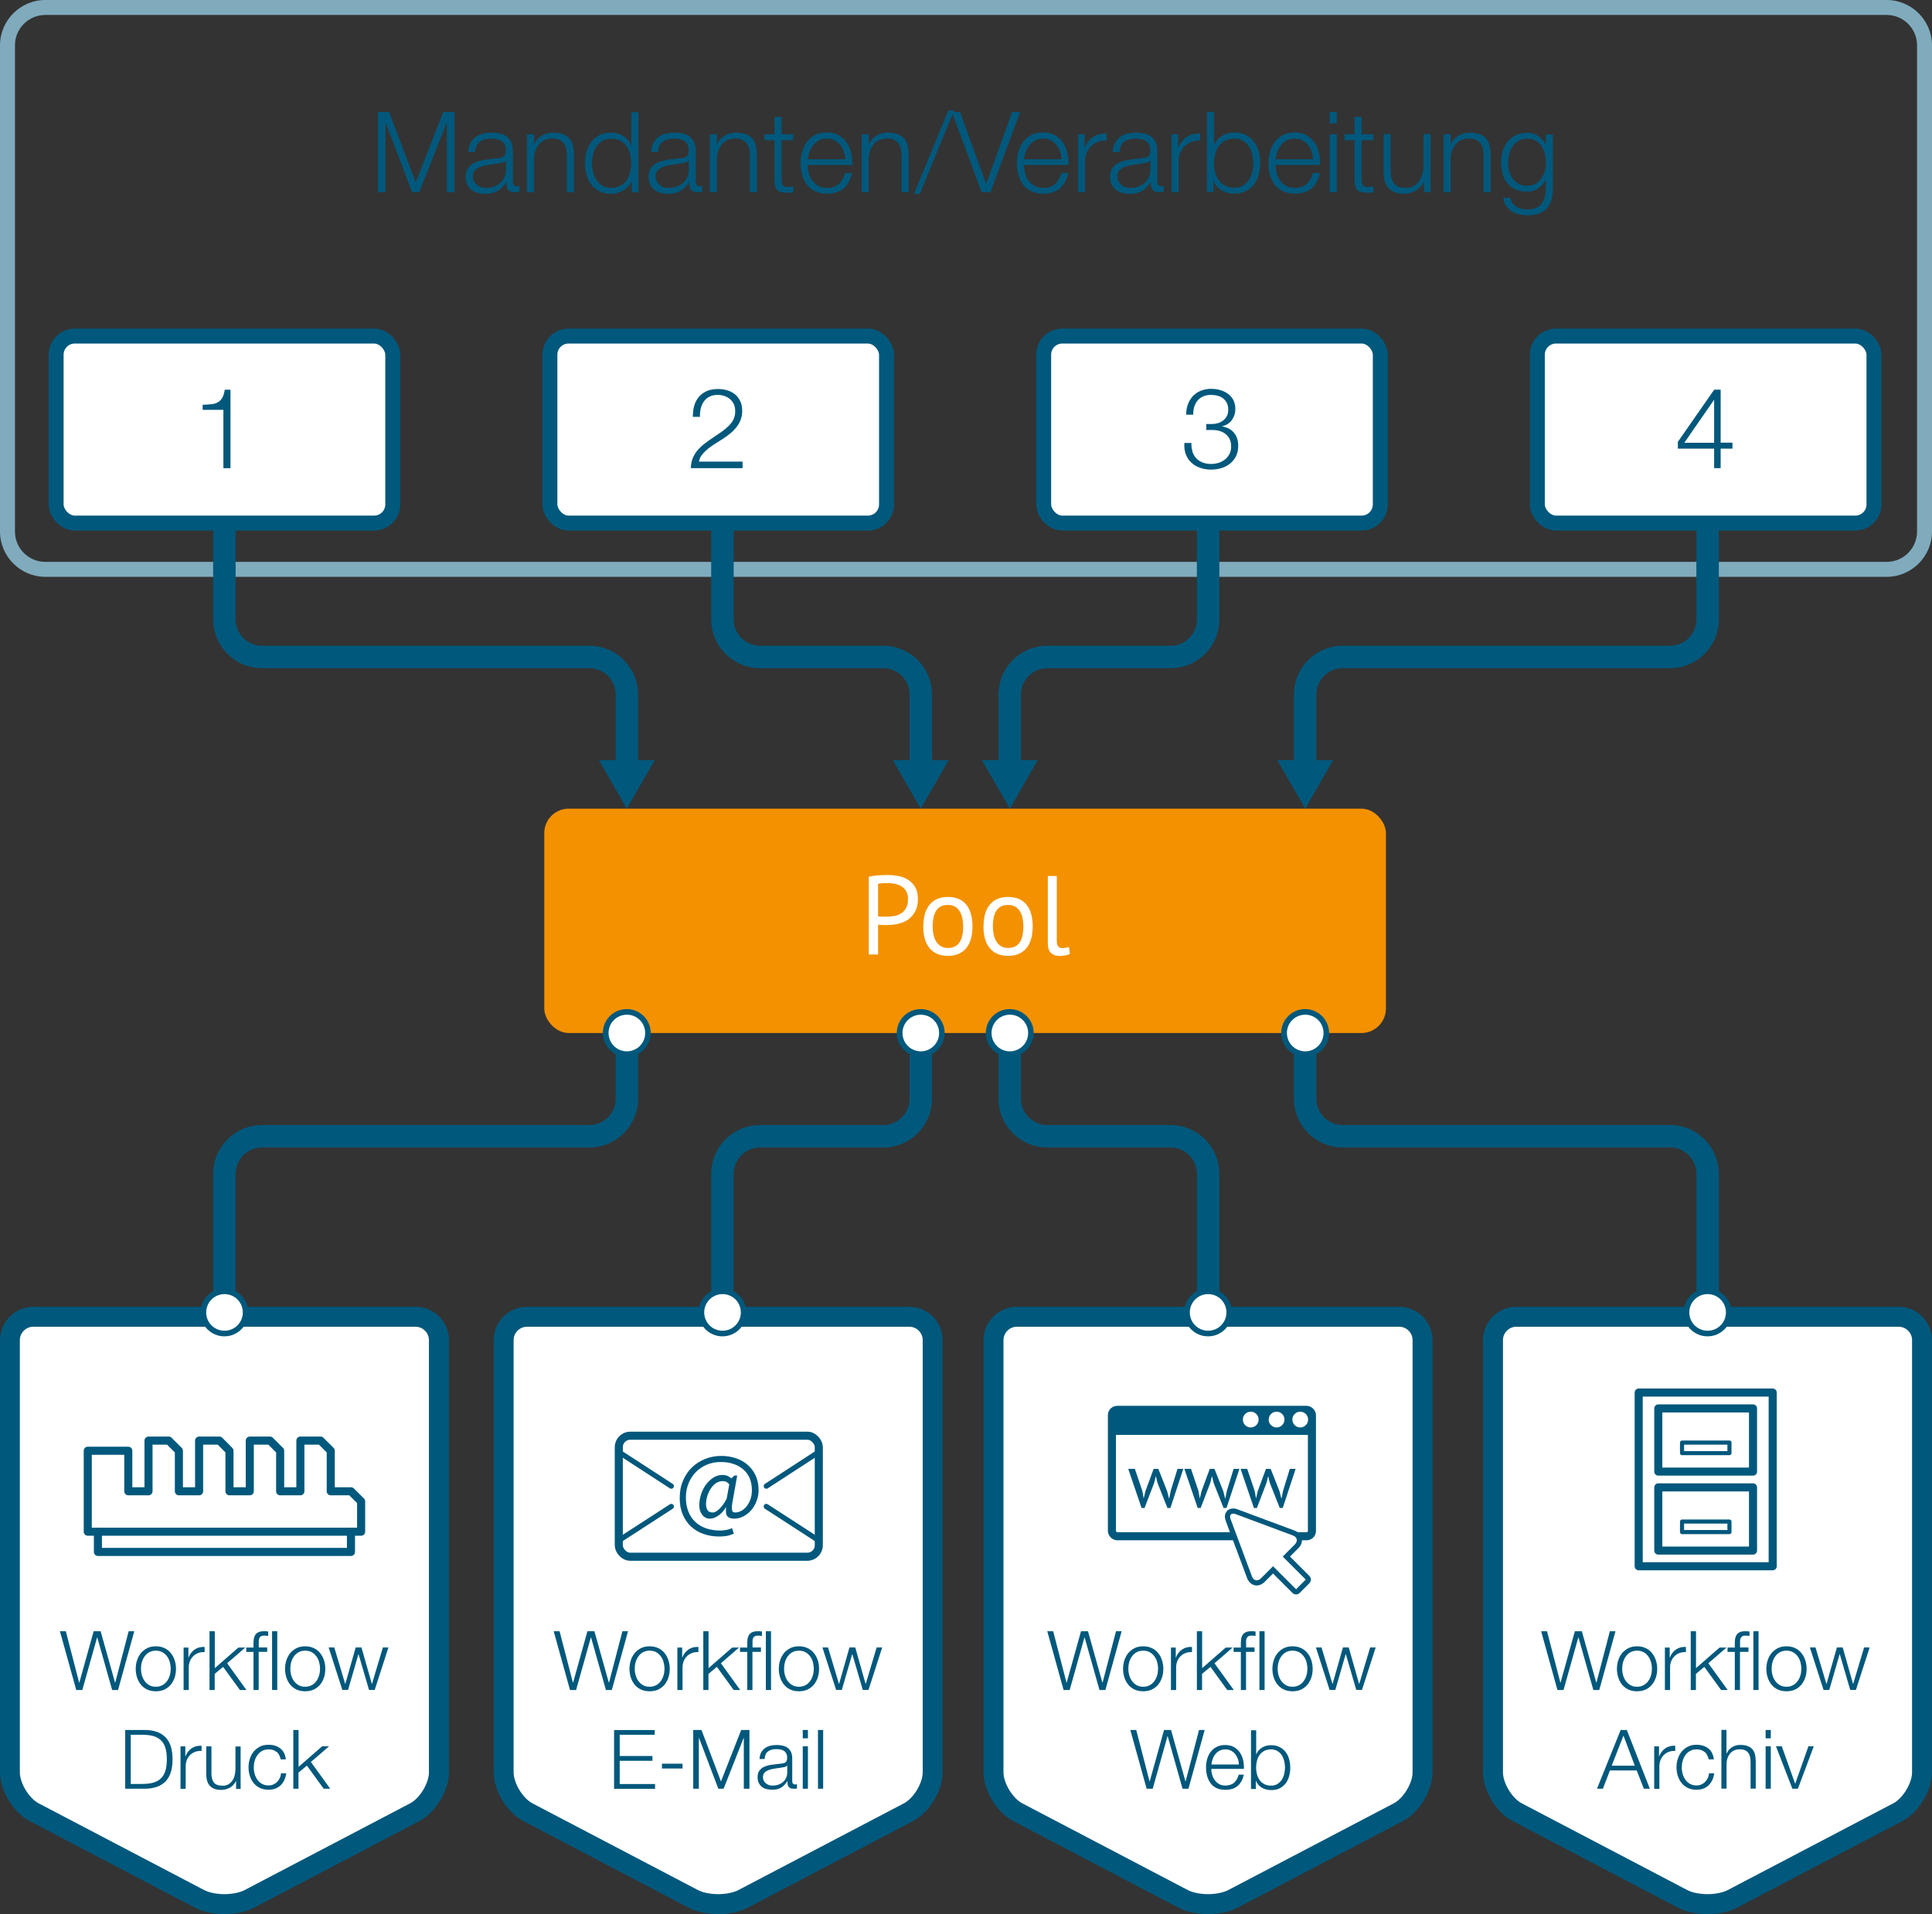
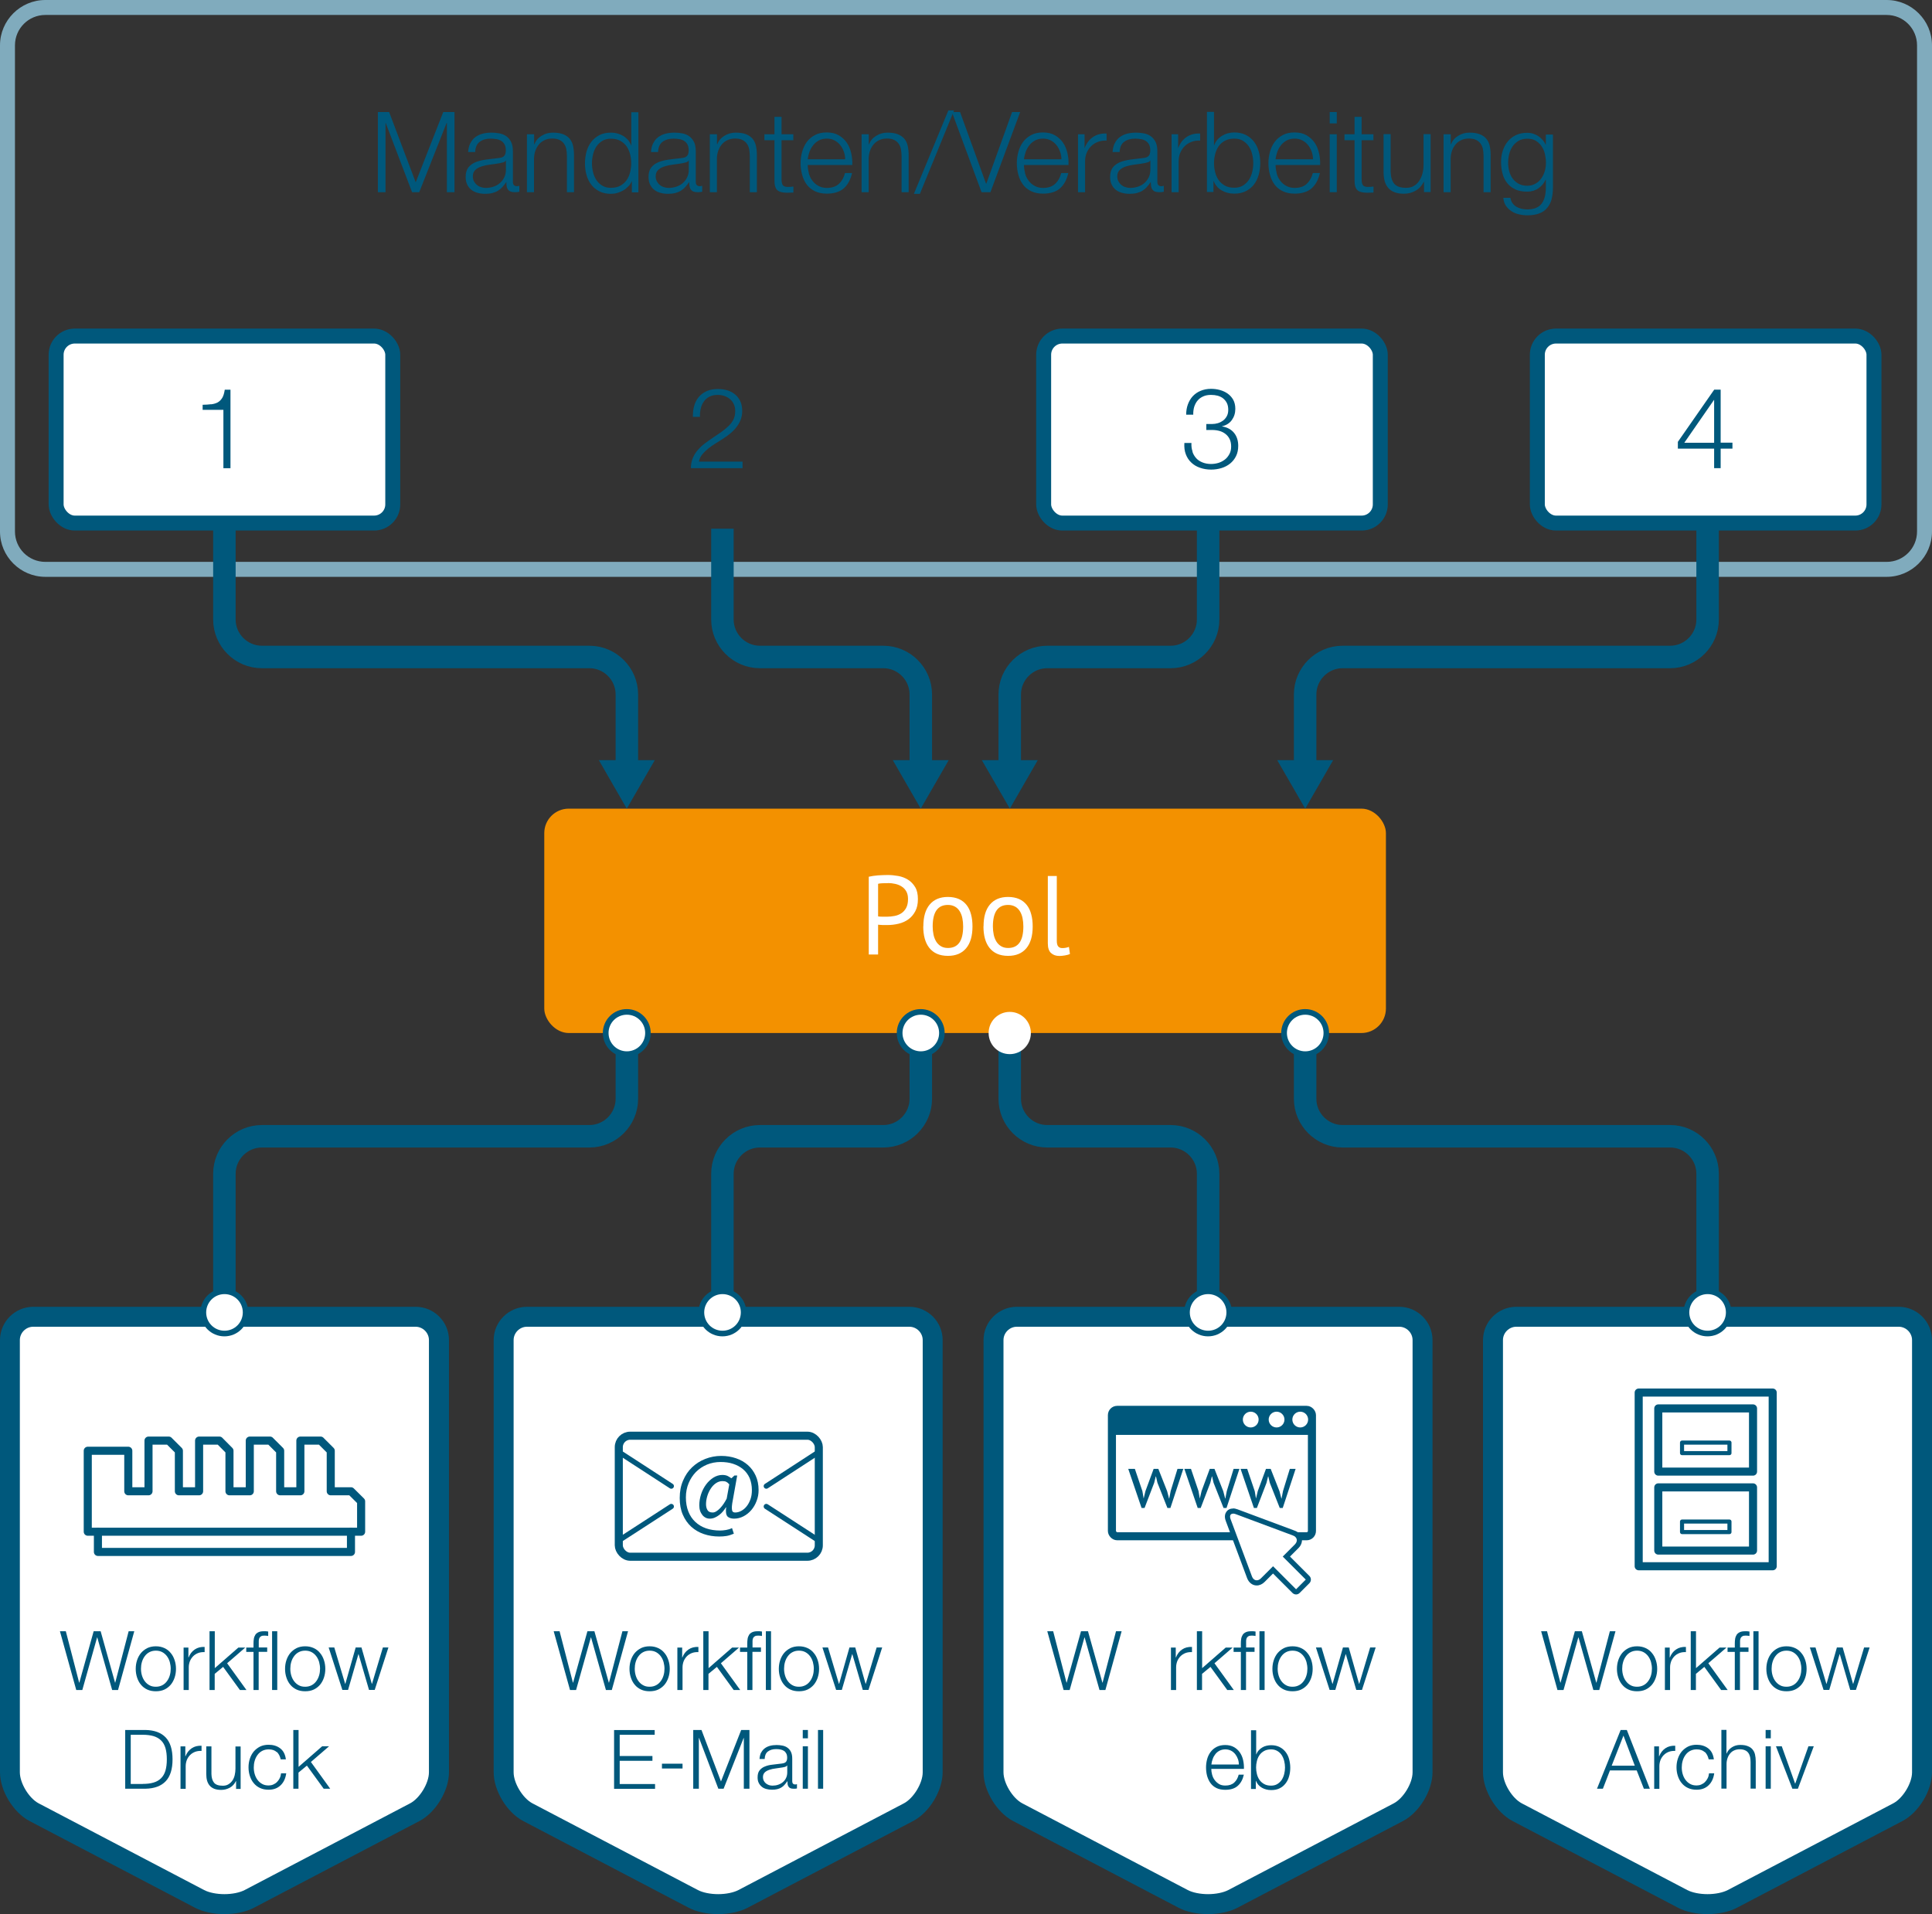
<svg xmlns="http://www.w3.org/2000/svg" id="Ebene_2" data-name="Ebene 2" viewBox="0 0 213.09 211.14">
  <rect x="0" y="0" width="213.09" height="211.14" fill="#333333" stroke="none" />
  <defs>
    <style>
      .cls-1, .cls-2, .cls-3, .cls-4, .cls-5, .cls-6, .cls-7, .cls-8 {
        stroke: #00587c;
      }

      .cls-1, .cls-3, .cls-4, .cls-6, .cls-7 {
        stroke-miterlimit: 10;
      }

      .cls-1, .cls-4, .cls-5, .cls-6, .cls-9 {
        fill: #fff;
      }

      .cls-1, .cls-10, .cls-11, .cls-9, .cls-12 {
        stroke-width: 0px;
      }

      .cls-2 {
        stroke-width: .45px;
      }

      .cls-2, .cls-3, .cls-7, .cls-8 {
        fill: none;
      }

      .cls-2, .cls-5, .cls-7, .cls-8 {
        stroke-linecap: round;
      }

      .cls-2, .cls-5, .cls-8 {
        stroke-linejoin: round;
      }

      .cls-3 {
        stroke-width: 2.48px;
      }

      .cls-4, .cls-5, .cls-8 {
        stroke-width: .89px;
      }

      .cls-6 {
        stroke-width: 1.65px;
      }

      .cls-7 {
        stroke-width: .58px;
      }

      .cls-10 {
        fill: #80abbd;
      }

      .cls-11 {
        fill: #f39100;
      }

      .cls-12 {
        fill: #00587c;
      }
    </style>
  </defs>
  <g id="Aus_Film" data-name="Aus Film">
    <g>
      <path class="cls-10" d="m208.09,1.65c1.85,0,3.35,1.5,3.35,3.35v53.63c0,1.85-1.5,3.35-3.35,3.35H5c-1.85,0-3.35-1.5-3.35-3.35V5c0-1.85,1.5-3.35,3.35-3.35h203.09m0-1.65H5C2.25,0,0,2.25,0,5v53.63c0,2.75,2.25,5,5,5h203.09c2.75,0,5-2.25,5-5V5c0-2.75-2.25-5-5-5h0Z" />
      <rect class="cls-11" x="60.03" y="89.2" width="92.83" height="24.75" rx="2.7" ry="2.7" />
      <g>
        <path class="cls-9" d="m95.82,96.71c.31-.07.65-.12,1.02-.15.36-.02.72-.04,1.08-.04.38,0,.77.04,1.16.11s.75.21,1.07.41c.32.2.58.47.79.82s.3.79.3,1.32-.09.97-.29,1.34c-.19.36-.44.66-.75.88-.31.23-.67.39-1.08.49-.41.1-.82.15-1.25.15h-.21c-.09,0-.19,0-.3,0-.1,0-.2-.01-.3-.02-.1,0-.17-.02-.21-.02v3.29h-1.03v-8.58Zm2.12.71c-.21,0-.42,0-.62.01s-.36.03-.47.06v3.59s.11.03.2.03c.09,0,.19,0,.29.01.1,0,.19,0,.28,0h.2c.28,0,.56-.03.83-.08.28-.05.53-.15.75-.29.22-.14.4-.34.54-.59.14-.26.21-.58.21-.98,0-.34-.06-.62-.19-.85-.13-.23-.3-.41-.51-.54-.21-.14-.45-.23-.71-.29-.26-.06-.53-.09-.79-.09Z" />
        <path class="cls-9" d="m101.84,102.19c0-1.05.23-1.85.7-2.41.47-.56,1.14-.84,2.01-.84.46,0,.86.08,1.21.23.34.15.62.37.85.66.22.28.39.63.49,1.03.11.4.16.84.16,1.33,0,1.05-.23,1.85-.7,2.41-.47.56-1.14.84-2.01.84-.46,0-.87-.08-1.21-.23-.34-.15-.62-.37-.85-.66s-.39-.63-.5-1.03c-.11-.4-.16-.84-.16-1.33Zm1.03,0c0,.31.03.61.09.9.06.29.16.54.29.76.13.21.3.39.52.52.21.13.47.2.78.2,1.12,0,1.68-.78,1.68-2.38,0-.32-.03-.63-.09-.92-.06-.29-.16-.54-.29-.75-.13-.21-.3-.39-.52-.51s-.47-.19-.78-.19c-1.12,0-1.68.78-1.68,2.38Z" />
        <path class="cls-9" d="m108.48,102.19c0-1.05.23-1.85.7-2.41.47-.56,1.14-.84,2.01-.84.46,0,.86.08,1.21.23.34.15.62.37.85.66.22.28.39.63.49,1.03.11.4.16.84.16,1.33,0,1.05-.23,1.85-.7,2.41-.47.56-1.14.84-2.01.84-.46,0-.87-.08-1.21-.23-.34-.15-.62-.37-.85-.66s-.39-.63-.5-1.03c-.11-.4-.16-.84-.16-1.33Zm1.03,0c0,.31.03.61.09.9.06.29.16.54.29.76.13.21.3.39.52.52.21.13.47.2.78.2,1.12,0,1.68-.78,1.68-2.38,0-.32-.03-.63-.09-.92-.06-.29-.16-.54-.29-.75-.13-.21-.3-.39-.52-.51s-.47-.19-.78-.19c-1.12,0-1.68.78-1.68,2.38Z" />
        <path class="cls-9" d="m116.56,103.77c0,.29.05.5.15.62.1.12.24.19.42.19.11,0,.22,0,.35-.02s.26-.05.42-.11l.11.78c-.13.07-.32.12-.55.16-.24.04-.44.06-.61.06-.37,0-.68-.1-.92-.32-.24-.21-.36-.57-.36-1.07v-7.43h.99v7.14Z" />
      </g>
      <g>
        <path class="cls-9" d="m24.75,210.04c-1.04,0-2.04-.21-2.74-.58l-18.26-9.57c-1.42-.74-2.66-2.8-2.66-4.4v-47.68c0-1.42,1.15-2.57,2.57-2.57h42.17c1.42,0,2.57,1.15,2.57,2.57v47.68c0,1.6-1.24,3.65-2.66,4.4l-18.26,9.57c-.7.37-1.7.58-2.74.58Z" />
        <path class="cls-12" d="m45.84,146.35c.8,0,1.47.67,1.47,1.47v47.68c0,1.2-1.01,2.86-2.07,3.42l-18.26,9.57c-.54.28-1.37.45-2.23.45s-1.69-.17-2.23-.45l-18.26-9.57c-1.06-.56-2.07-2.22-2.07-3.42v-47.68c0-.8.67-1.47,1.47-1.47h42.17m0-2.2H3.67c-2.02,0-3.67,1.65-3.67,3.67v47.68c0,2.02,1.46,4.43,3.25,5.37l18.26,9.57c.89.47,2.07.7,3.25.7s2.36-.23,3.25-.7l18.26-9.57c1.79-.94,3.25-3.35,3.25-5.37v-47.68c0-2.02-1.65-3.67-3.67-3.67h0Z" />
      </g>
      <g>
        <path class="cls-9" d="m79.21,210.04c-1.04,0-2.04-.21-2.74-.58l-18.26-9.57c-1.42-.74-2.66-2.8-2.66-4.4v-47.68c0-1.42,1.15-2.57,2.57-2.57h42.17c1.42,0,2.57,1.15,2.57,2.57v47.68c0,1.6-1.24,3.65-2.66,4.4l-18.26,9.57c-.7.37-1.7.58-2.74.58Z" />
        <path class="cls-12" d="m100.3,146.35c.8,0,1.47.67,1.47,1.47v47.68c0,1.2-1.01,2.86-2.07,3.42l-18.26,9.57c-.54.28-1.37.45-2.23.45s-1.69-.17-2.23-.45l-18.26-9.57c-1.06-.56-2.07-2.22-2.07-3.42v-47.68c0-.8.67-1.47,1.47-1.47h42.17m0-2.2h-42.17c-2.02,0-3.67,1.65-3.67,3.67v47.68c0,2.02,1.46,4.43,3.25,5.37l18.26,9.57c.89.47,2.07.7,3.25.7s2.36-.23,3.25-.7l18.26-9.57c1.79-.94,3.25-3.35,3.25-5.37v-47.68c0-2.02-1.65-3.67-3.67-3.67h0Z" />
      </g>
      <g>
        <path class="cls-9" d="m133.24,210.04c-1.04,0-2.04-.21-2.74-.58l-18.26-9.57c-1.42-.74-2.66-2.8-2.66-4.4v-47.68c0-1.42,1.15-2.57,2.57-2.57h42.17c1.42,0,2.57,1.15,2.57,2.57v47.68c0,1.6-1.24,3.65-2.66,4.4l-18.26,9.57c-.7.37-1.7.58-2.74.58Z" />
        <path class="cls-12" d="m154.33,146.35c.8,0,1.47.67,1.47,1.47v47.68c0,1.2-1.01,2.86-2.07,3.42l-18.26,9.57c-.54.28-1.37.45-2.23.45s-1.69-.17-2.23-.45l-18.26-9.57c-1.06-.56-2.07-2.22-2.07-3.42v-47.68c0-.8.67-1.47,1.47-1.47h42.17m0-2.2h-42.17c-2.02,0-3.67,1.65-3.67,3.67v47.68c0,2.02,1.46,4.43,3.25,5.37l18.26,9.57c.89.47,2.07.7,3.25.7s2.35-.23,3.25-.7l18.26-9.57c1.79-.94,3.25-3.35,3.25-5.37v-47.68c0-2.02-1.65-3.67-3.67-3.67h0Z" />
      </g>
      <g>
        <path class="cls-9" d="m188.34,210.04c-1.04,0-2.04-.21-2.74-.58l-18.26-9.57c-1.42-.74-2.66-2.8-2.66-4.4v-47.68c0-1.42,1.15-2.57,2.57-2.57h42.17c1.42,0,2.57,1.15,2.57,2.57v47.68c0,1.6-1.24,3.65-2.66,4.4l-18.26,9.57c-.7.37-1.7.58-2.74.58Z" />
        <path class="cls-12" d="m209.42,146.35c.8,0,1.47.67,1.47,1.47v47.68c0,1.2-1.01,2.86-2.07,3.42l-18.26,9.57c-.54.28-1.37.45-2.23.45s-1.69-.17-2.23-.45l-18.26-9.57c-1.06-.56-2.07-2.22-2.07-3.42v-47.68c0-.8.67-1.47,1.47-1.47h42.17m0-2.2h-42.17c-2.02,0-3.67,1.65-3.67,3.67v47.68c0,2.02,1.46,4.43,3.25,5.37l18.26,9.57c.89.47,2.07.7,3.25.7s2.36-.23,3.25-.7l18.26-9.57c1.79-.94,3.25-3.35,3.25-5.37v-47.68c0-2.02-1.65-3.67-3.67-3.67h0Z" />
      </g>
      <g>
        <path class="cls-3" d="m24.75,58.32v10.02c0,2.27,1.86,4.13,4.13,4.13h36.13c2.27,0,4.13,1.86,4.13,4.13v8.17" />
        <polygon class="cls-12" points="66.05 83.85 69.13 89.2 72.22 83.85 66.05 83.85" />
      </g>
      <g>
        <path class="cls-3" d="m79.68,58.32v10.02c0,2.27,1.86,4.13,4.13,4.13h13.62c2.27,0,4.13,1.86,4.13,4.13v8.17" />
        <polygon class="cls-12" points="98.47 83.85 101.55 89.2 104.64 83.85 98.47 83.85" />
      </g>
      <g>
        <path class="cls-3" d="m133.25,58.32v10.02c0,2.27-1.86,4.13-4.13,4.13h-13.62c-2.27,0-4.13,1.86-4.13,4.13v8.17" />
        <polygon class="cls-12" points="108.29 83.85 111.38 89.2 114.46 83.85 108.29 83.85" />
      </g>
      <g>
        <path class="cls-3" d="m188.34,58.32v10.02c0,2.27-1.86,4.13-4.13,4.13h-36.13c-2.27,0-4.13,1.86-4.13,4.13v8.17" />
        <polygon class="cls-12" points="140.87 83.85 143.96 89.2 147.04 83.85 140.87 83.85" />
      </g>
      <g>
        <path class="cls-3" d="m24.75,144.77v-15.3c0-2.27,1.86-4.13,4.13-4.13h36.13c2.27,0,4.13-1.86,4.13-4.13v-7.27" />
        <g>
          <path class="cls-9" d="m27.08,144.77c0,1.28-1.04,2.33-2.33,2.33s-2.33-1.04-2.33-2.33,1.04-2.33,2.33-2.33,2.33,1.04,2.33,2.33Z" />
          <path class="cls-12" d="m27.39,144.77c0-1.45-1.18-2.64-2.64-2.64s-2.64,1.18-2.64,2.64,1.18,2.64,2.64,2.64,2.64-1.18,2.64-2.64,0,1.45,0,0Zm-4.65,0c0-1.11.9-2.02,2.02-2.02s2.02.9,2.02,2.02-.9,2.02-2.02,2.02-2.02-.9-2.02-2.02,0,1.11,0,0Z" />
        </g>
        <g>
          <path class="cls-9" d="m71.46,113.95c0-1.28-1.04-2.33-2.33-2.33s-2.33,1.04-2.33,2.33,1.04,2.33,2.33,2.33,2.33-1.04,2.33-2.33Z" />
          <path class="cls-12" d="m71.77,113.95c0,1.45-1.18,2.64-2.64,2.64s-2.64-1.18-2.64-2.64,1.18-2.64,2.64-2.64,2.64,1.18,2.64,2.64,0-1.45,0,0Zm-4.65,0c0,1.11.9,2.02,2.02,2.02s2.02-.9,2.02-2.02-.9-2.02-2.02-2.02-2.02.9-2.02,2.02,0-1.11,0,0Z" />
        </g>
      </g>
      <g>
        <path class="cls-3" d="m79.68,144.77v-15.3c0-2.27,1.86-4.13,4.13-4.13h13.62c2.27,0,4.13-1.86,4.13-4.13v-7.27" />
        <g>
          <path class="cls-9" d="m82.01,144.77c0,1.28-1.04,2.33-2.33,2.33s-2.33-1.04-2.33-2.33,1.04-2.33,2.33-2.33,2.33,1.04,2.33,2.33Z" />
          <path class="cls-12" d="m82.32,144.77c0-1.45-1.18-2.64-2.64-2.64s-2.64,1.18-2.64,2.64,1.18,2.64,2.64,2.64,2.64-1.18,2.64-2.64,0,1.45,0,0Zm-4.65,0c0-1.11.9-2.02,2.02-2.02s2.02.9,2.02,2.02-.9,2.02-2.02,2.02-2.02-.9-2.02-2.02,0,1.11,0,0Z" />
        </g>
        <g>
          <path class="cls-9" d="m103.88,113.95c0-1.28-1.04-2.33-2.33-2.33s-2.33,1.04-2.33,2.33,1.04,2.33,2.33,2.33,2.33-1.04,2.33-2.33Z" />
          <path class="cls-12" d="m104.19,113.95c0,1.45-1.18,2.64-2.64,2.64s-2.64-1.18-2.64-2.64,1.18-2.64,2.64-2.64,2.64,1.18,2.64,2.64,0-1.45,0,0Zm-4.65,0c0,1.11.9,2.02,2.02,2.02s2.02-.9,2.02-2.02-.9-2.02-2.02-2.02-2.02.9-2.02,2.02,0-1.11,0,0Z" />
        </g>
      </g>
      <g>
        <path class="cls-3" d="m133.25,144.77v-15.3c0-2.27-1.86-4.13-4.13-4.13h-13.62c-2.27,0-4.13-1.86-4.13-4.13v-7.27" />
        <g>
          <path class="cls-9" d="m135.57,144.77c0,1.28-1.04,2.33-2.33,2.33s-2.33-1.04-2.33-2.33,1.04-2.33,2.33-2.33,2.33,1.04,2.33,2.33Z" />
          <path class="cls-12" d="m135.88,144.77c0-1.45-1.18-2.64-2.64-2.64s-2.64,1.18-2.64,2.64,1.18,2.64,2.64,2.64,2.64-1.18,2.64-2.64,0,1.45,0,0Zm-4.65,0c0-1.11.9-2.02,2.02-2.02s2.02.9,2.02,2.02-.9,2.02-2.02,2.02-2.02-.9-2.02-2.02,0,1.11,0,0Z" />
        </g>
        <g>
          <path class="cls-9" d="m113.7,113.95c0-1.28-1.04-2.33-2.33-2.33s-2.33,1.04-2.33,2.33,1.04,2.33,2.33,2.33,2.33-1.04,2.33-2.33Z" />
-           <path class="cls-12" d="m114.01,113.95c0,1.45-1.18,2.64-2.64,2.64s-2.64-1.18-2.64-2.64,1.18-2.64,2.64-2.64,2.64,1.18,2.64,2.64,0-1.45,0,0Zm-4.65,0c0,1.11.9,2.02,2.02,2.02s2.02-.9,2.02-2.02-.9-2.02-2.02-2.02-2.02.9-2.02,2.02,0-1.11,0,0Z" />
        </g>
      </g>
      <g>
        <path class="cls-3" d="m188.34,144.77v-15.3c0-2.27-1.86-4.13-4.13-4.13h-36.13c-2.27,0-4.13-1.86-4.13-4.13v-7.27" />
        <g>
          <path class="cls-9" d="m190.66,144.77c0,1.28-1.04,2.33-2.33,2.33s-2.33-1.04-2.33-2.33,1.04-2.33,2.33-2.33,2.33,1.04,2.33,2.33Z" />
          <path class="cls-12" d="m190.97,144.77c0-1.45-1.18-2.64-2.64-2.64s-2.64,1.18-2.64,2.64,1.18,2.64,2.64,2.64,2.64-1.18,2.64-2.64,0,1.45,0,0Zm-4.65,0c0-1.11.9-2.02,2.02-2.02s2.02.9,2.02,2.02-.9,2.02-2.02,2.02-2.02-.9-2.02-2.02,0,1.11,0,0Z" />
        </g>
        <g>
          <path class="cls-9" d="m146.28,113.95c0-1.28-1.04-2.33-2.33-2.33s-2.33,1.04-2.33,2.33,1.04,2.33,2.33,2.33,2.33-1.04,2.33-2.33Z" />
          <path class="cls-12" d="m146.59,113.95c0,1.45-1.18,2.64-2.64,2.64s-2.64-1.18-2.64-2.64,1.18-2.64,2.64-2.64,2.64,1.18,2.64,2.64,0-1.45,0,0Zm-4.65,0c0,1.11.9,2.02,2.02,2.02s2.02-.9,2.02-2.02-.9-2.02-2.02-2.02-2.02.9-2.02,2.02,0-1.11,0,0Z" />
        </g>
      </g>
      <rect class="cls-6" x="6.19" y="37.07" width="37.13" height="20.63" rx="2.06" ry="2.06" />
      <rect class="cls-6" x="169.56" y="37.07" width="37.13" height="20.63" rx="2.06" ry="2.06" />
      <rect class="cls-6" x="115.11" y="37.07" width="37.13" height="20.63" rx="2.06" ry="2.06" />
-       <rect class="cls-6" x="60.65" y="37.07" width="37.13" height="20.63" rx="2.06" ry="2.06" />
      <path class="cls-12" d="m23.27,44.6c.28-.03.52-.1.72-.2.2-.11.37-.27.51-.49.14-.22.23-.53.29-.92h.63v8.66h-.78v-6.44h-2.29v-.56c.34,0,.65-.03.92-.06Z" />
      <path class="cls-12" d="m76.2,51.65c0-.43.08-.81.22-1.14.14-.33.33-.63.56-.89.23-.26.49-.51.78-.72.29-.22.59-.43.89-.63.3-.2.61-.41.91-.62.3-.21.57-.44.81-.67.24-.24.42-.48.54-.74.12-.25.18-.55.18-.9,0-.28-.05-.53-.15-.75s-.24-.4-.42-.56c-.18-.15-.38-.27-.62-.35-.23-.08-.48-.12-.75-.12-.36,0-.66.07-.91.2-.25.13-.46.31-.61.53-.16.22-.27.48-.34.77-.07.29-.1.59-.09.92h-.78c0-.45.04-.86.15-1.23.11-.38.28-.7.51-.97.23-.27.52-.48.87-.64.35-.15.76-.23,1.23-.23.38,0,.73.05,1.06.15.33.1.61.26.85.46s.43.46.57.76c.14.31.2.66.2,1.06,0,.36-.06.69-.18.99-.12.3-.28.57-.48.82s-.43.48-.69.69c-.26.21-.53.41-.82.59-.21.14-.45.29-.73.46-.28.17-.55.36-.81.56-.26.21-.49.43-.69.67-.2.24-.32.51-.37.8h4.81v.72h-5.71Z" />
      <path class="cls-12" d="m131.52,49.83c.09.28.24.52.42.72s.42.35.69.46c.28.11.59.17.93.17.29,0,.56-.04.83-.12.26-.08.5-.21.71-.37s.37-.37.5-.61.19-.51.19-.82-.05-.58-.16-.81c-.11-.23-.26-.42-.45-.57-.19-.15-.41-.27-.66-.34-.25-.07-.52-.11-.81-.11h-.66v-.66h.66c.2,0,.4-.03.61-.09.21-.06.4-.16.57-.28.17-.13.31-.29.42-.49.11-.2.16-.43.16-.71,0-.29-.05-.53-.15-.74-.1-.2-.24-.37-.41-.51-.17-.14-.37-.23-.6-.3-.23-.06-.47-.09-.74-.09-.32,0-.61.05-.85.16-.25.11-.46.26-.62.45-.17.19-.29.43-.38.69-.08.27-.12.56-.11.88h-.78c0-.41.06-.79.19-1.14.13-.35.31-.65.54-.9.24-.25.52-.45.86-.59.34-.14.72-.22,1.14-.22.34,0,.67.04.99.13.32.09.61.22.86.4.25.18.45.4.61.68.15.28.23.61.23,1,0,.47-.13.88-.38,1.23-.25.35-.61.58-1.08.69v.02c.57.09,1.01.33,1.32.71.31.38.46.86.46,1.43,0,.43-.08.81-.24,1.13-.16.33-.38.6-.65.82s-.59.39-.95.5-.74.17-1.14.17c-.45,0-.86-.07-1.23-.2-.38-.13-.7-.32-.96-.57-.27-.25-.47-.55-.61-.92-.14-.36-.19-.78-.16-1.25h.78c-.02.35.02.66.12.94Z" />
      <path class="cls-12" d="m189.07,42.98h.71v5.85h1.3v.66h-1.3v2.15h-.72v-2.15h-4v-.75l4.01-5.76Zm-.01,1.14h-.02l-3.27,4.72h3.29v-4.72Z" />
      <g>
        <path class="cls-12" d="m7.26,179.94l1.47,5.67h.02l1.58-5.67h.77l1.59,5.67h.02l1.48-5.67h.62l-1.79,6.48h-.65l-1.64-5.8h-.02l-1.63,5.8h-.67l-1.8-6.48h.66Z" />
        <path class="cls-12" d="m18.14,181.8c.28.13.51.31.69.54.19.22.33.49.43.79s.15.62.15.96-.05.66-.15.96c-.1.3-.24.56-.43.79-.19.22-.42.4-.69.53-.28.13-.59.19-.95.19s-.67-.06-.95-.19c-.28-.13-.51-.31-.69-.53-.19-.22-.33-.49-.43-.79-.1-.3-.15-.62-.15-.96s.05-.66.15-.96.24-.56.43-.79c.19-.22.42-.4.69-.54.27-.13.59-.2.95-.2s.67.07.95.2Zm-1.67.45c-.21.11-.38.27-.51.45-.14.19-.24.4-.31.64-.07.24-.1.48-.1.73s.03.49.1.73c.07.24.17.45.31.64.14.19.31.34.51.45.21.12.44.17.72.17s.51-.06.72-.17c.21-.11.38-.27.51-.45.14-.19.24-.4.31-.64.07-.24.1-.48.1-.73s-.04-.49-.1-.73c-.07-.24-.17-.45-.31-.64-.14-.19-.31-.34-.51-.45s-.44-.17-.72-.17-.51.06-.72.17Z" />
        <path class="cls-12" d="m20.78,181.73v1.1h.02c.15-.38.37-.67.68-.88.31-.21.67-.3,1.09-.28v.57c-.26-.01-.5.02-.71.1s-.4.2-.55.35-.27.33-.36.54c-.08.21-.13.44-.13.69v2.5h-.57v-4.68h.53Z" />
        <path class="cls-12" d="m23.69,179.94v4.07l2.6-2.27h.76l-2,1.73,2.13,2.95h-.72l-1.85-2.55-.93.77v1.78h-.57v-6.48h.57Z" />
        <path class="cls-12" d="m28.53,182.22v4.2h-.57v-4.2h-.8v-.48h.8v-.43c0-.2.01-.38.04-.55s.09-.31.17-.44c.08-.12.2-.21.35-.28.15-.07.34-.1.57-.1.08,0,.16,0,.24,0,.07,0,.15.02.25.03v.49c-.08-.01-.15-.02-.22-.03-.07,0-.13-.01-.2-.01-.16,0-.28.02-.36.07-.08.05-.15.11-.19.19-.04.08-.06.18-.07.29,0,.11,0,.23,0,.35v.41h.93v.48h-.93Z" />
        <path class="cls-12" d="m30.58,179.94v6.48h-.57v-6.48h.57Z" />
        <path class="cls-12" d="m34.61,181.8c.28.13.51.31.69.54.19.22.33.49.43.79s.15.62.15.96-.05.66-.15.96c-.1.3-.24.56-.43.79-.19.22-.42.4-.69.53-.28.13-.59.19-.95.19s-.67-.06-.95-.19c-.28-.13-.51-.31-.69-.53-.19-.22-.33-.49-.43-.79-.1-.3-.15-.62-.15-.96s.05-.66.15-.96.24-.56.43-.79c.19-.22.42-.4.69-.54.27-.13.59-.2.95-.2s.67.07.95.2Zm-1.67.45c-.21.11-.38.27-.51.45-.14.19-.24.4-.31.64-.07.24-.1.48-.1.73s.03.49.1.73c.07.24.17.45.31.64.14.19.31.34.51.45.21.12.44.17.72.17s.51-.06.72-.17c.21-.11.38-.27.51-.45.14-.19.24-.4.31-.64.07-.24.1-.48.1-.73s-.04-.49-.1-.73c-.07-.24-.17-.45-.31-.64-.14-.19-.31-.34-.51-.45s-.44-.17-.72-.17-.51.06-.72.17Z" />
        <path class="cls-12" d="m36.87,181.73l1.2,4.01h.02l1.14-4.01h.64l1.14,4.01h.02l1.2-4.01h.61l-1.51,4.68h-.63l-1.15-3.94h-.02l-1.14,3.94h-.63l-1.51-4.68h.61Z" />
        <path class="cls-12" d="m16.05,190.83c.99.02,1.73.3,2.23.83.5.53.75,1.33.75,2.41s-.25,1.88-.75,2.41c-.5.53-1.24.81-2.23.83h-2.24v-6.48h2.24Zm-.31,5.95c.47,0,.87-.05,1.2-.15.34-.1.61-.26.83-.48s.38-.5.48-.84c.1-.35.15-.76.15-1.24s-.05-.9-.15-1.24c-.1-.34-.26-.63-.48-.84-.22-.22-.5-.38-.83-.48-.34-.1-.74-.15-1.2-.15h-1.32v5.43h1.32Z" />
        <path class="cls-12" d="m20.44,192.63v1.1h.02c.15-.38.37-.67.68-.88.31-.21.67-.3,1.09-.28v.57c-.26-.01-.5.02-.71.1s-.4.2-.55.35-.27.33-.36.54c-.08.21-.13.44-.13.69v2.5h-.57v-4.68h.53Z" />
        <path class="cls-12" d="m26.04,197.31v-.84h-.02c-.15.31-.37.56-.66.72s-.61.25-.96.25c-.3,0-.55-.04-.76-.12-.21-.08-.38-.2-.51-.35s-.23-.34-.29-.55-.09-.47-.09-.74v-3.04h.57v3.05c.01.42.11.74.29.96.18.22.5.33.96.33.25,0,.46-.05.63-.16.18-.11.32-.25.44-.42.12-.18.2-.38.25-.6.05-.23.08-.46.08-.69v-2.46h.57v4.68h-.53Z" />
        <path class="cls-12" d="m30.52,193.27c-.21-.2-.51-.3-.89-.3-.27,0-.51.06-.72.17-.21.11-.38.27-.51.45-.14.19-.24.4-.31.64-.07.24-.1.48-.1.73s.03.49.1.73c.07.24.17.45.31.64.14.19.31.34.51.45.21.12.44.17.72.17.17,0,.34-.03.5-.1.16-.07.3-.16.42-.28.12-.12.22-.26.3-.42.08-.16.13-.34.15-.54h.57c-.08.57-.29,1.01-.63,1.33-.34.32-.77.48-1.31.48-.36,0-.67-.06-.95-.19-.28-.13-.51-.31-.69-.53-.19-.22-.33-.49-.43-.79-.1-.3-.15-.62-.15-.96s.05-.66.15-.96.24-.56.43-.79c.19-.22.42-.4.69-.54.27-.13.59-.2.95-.2.5,0,.93.13,1.28.4.35.27.55.67.62,1.21h-.57c-.08-.35-.22-.63-.44-.83Z" />
        <path class="cls-12" d="m32.93,190.83v4.07l2.6-2.27h.76l-2,1.73,2.13,2.95h-.72l-1.85-2.55-.93.77v1.78h-.57v-6.48h.57Z" />
      </g>
      <g>
        <path class="cls-12" d="m61.72,179.94l1.47,5.67h.02l1.58-5.67h.77l1.59,5.67h.02l1.48-5.67h.62l-1.79,6.48h-.65l-1.64-5.8h-.02l-1.63,5.8h-.67l-1.8-6.48h.66Z" />
        <path class="cls-12" d="m72.6,181.8c.28.13.51.31.69.54.19.22.33.49.43.79s.15.62.15.96-.05.66-.15.96c-.1.3-.24.56-.43.79-.19.22-.42.4-.69.53-.28.13-.59.19-.95.19s-.67-.06-.95-.19c-.28-.13-.51-.31-.69-.53-.19-.22-.33-.49-.43-.79-.1-.3-.15-.62-.15-.96s.05-.66.15-.96.24-.56.43-.79c.19-.22.42-.4.69-.54.27-.13.59-.2.95-.2s.67.07.95.2Zm-1.67.45c-.21.11-.38.27-.51.45-.14.19-.24.4-.31.64-.07.24-.1.48-.1.73s.03.49.1.73c.07.24.17.45.31.64.14.19.31.34.51.45.21.12.44.17.72.17s.51-.06.72-.17c.21-.11.38-.27.51-.45.14-.19.24-.4.31-.64.07-.24.1-.48.1-.73s-.04-.49-.1-.73c-.07-.24-.17-.45-.31-.64-.14-.19-.31-.34-.51-.45s-.44-.17-.72-.17-.51.06-.72.17Z" />
        <path class="cls-12" d="m75.24,181.73v1.1h.02c.15-.38.37-.67.68-.88.31-.21.67-.3,1.09-.28v.57c-.26-.01-.5.02-.71.1s-.4.2-.55.35-.27.33-.36.54c-.08.21-.13.44-.13.69v2.5h-.57v-4.68h.53Z" />
        <path class="cls-12" d="m78.15,179.94v4.07l2.6-2.27h.76l-2,1.73,2.13,2.95h-.72l-1.85-2.55-.93.77v1.78h-.57v-6.48h.57Z" />
        <path class="cls-12" d="m82.99,182.22v4.2h-.57v-4.2h-.8v-.48h.8v-.43c0-.2.01-.38.04-.55s.09-.31.17-.44c.08-.12.2-.21.35-.28.15-.07.34-.1.57-.1.08,0,.16,0,.24,0,.07,0,.15.02.25.03v.49c-.08-.01-.15-.02-.22-.03-.07,0-.13-.01-.2-.01-.16,0-.28.02-.36.07-.08.05-.15.11-.19.19-.04.08-.06.18-.07.29,0,.11,0,.23,0,.35v.41h.93v.48h-.93Z" />
        <path class="cls-12" d="m85.04,179.94v6.48h-.57v-6.48h.57Z" />
        <path class="cls-12" d="m89.07,181.8c.28.13.51.31.69.54.19.22.33.49.43.79s.15.62.15.96-.05.66-.15.96c-.1.3-.24.56-.43.79-.19.22-.42.4-.69.53-.28.13-.59.19-.95.19s-.67-.06-.95-.19c-.28-.13-.51-.31-.69-.53-.19-.22-.33-.49-.43-.79-.1-.3-.15-.62-.15-.96s.05-.66.15-.96.24-.56.43-.79c.19-.22.42-.4.69-.54.27-.13.59-.2.95-.2s.67.07.95.2Zm-1.67.45c-.21.11-.38.27-.51.45-.14.19-.24.4-.31.64-.07.24-.1.48-.1.73s.03.49.1.73c.07.24.17.45.31.64.14.19.31.34.51.45.21.12.44.17.72.17s.51-.06.72-.17c.21-.11.38-.27.51-.45.14-.19.24-.4.31-.64.07-.24.1-.48.1-.73s-.04-.49-.1-.73c-.07-.24-.17-.45-.31-.64-.14-.19-.31-.34-.51-.45s-.44-.17-.72-.17-.51.06-.72.17Z" />
        <path class="cls-12" d="m91.33,181.73l1.2,4.01h.02l1.14-4.01h.64l1.14,4.01h.02l1.2-4.01h.61l-1.51,4.68h-.63l-1.15-3.94h-.02l-1.14,3.94h-.63l-1.51-4.68h.61Z" />
        <path class="cls-12" d="m72.21,190.83v.53h-3.86v2.34h3.61v.53h-3.61v2.56h3.9v.53h-4.52v-6.48h4.47Z" />
        <path class="cls-12" d="m73.01,194.55h2.27v.53h-2.27v-.53Z" />
        <path class="cls-12" d="m77.37,190.83l2.15,5.68,2.23-5.68h.91v6.48h-.62v-5.6h-.02l-2.21,5.6h-.58l-2.13-5.6h-.02v5.6h-.62v-6.48h.91Z" />
        <path class="cls-12" d="m83.94,193.35c.1-.2.23-.36.4-.49.17-.13.36-.22.58-.28.22-.06.47-.09.74-.09.21,0,.41.02.62.06.21.04.39.11.55.22.16.11.3.26.4.46.1.2.15.45.15.77v2.49c0,.23.11.35.34.35.07,0,.13-.01.18-.04v.48c-.07.01-.13.02-.18.03-.05,0-.12,0-.2,0-.15,0-.26-.02-.35-.06-.09-.04-.16-.1-.2-.17-.05-.07-.08-.16-.1-.26-.01-.1-.02-.21-.02-.33h-.02c-.1.15-.21.29-.31.4-.11.12-.22.22-.35.29-.13.08-.28.14-.45.18s-.36.06-.59.06c-.22,0-.42-.03-.61-.08s-.36-.13-.5-.25c-.14-.11-.25-.25-.34-.43s-.12-.38-.12-.61c0-.33.07-.58.22-.77.15-.18.34-.33.58-.42.24-.1.51-.17.81-.2.3-.04.6-.08.91-.11.12-.01.23-.03.32-.05s.17-.05.23-.1c.06-.05.11-.11.14-.19s.05-.18.05-.31c0-.19-.03-.35-.1-.48s-.15-.22-.26-.29c-.11-.07-.24-.12-.39-.15-.15-.03-.31-.04-.48-.04-.36,0-.66.09-.89.26-.23.17-.35.45-.36.83h-.57c.02-.27.08-.51.17-.71Zm2.86,1.4c-.04.07-.11.12-.21.15-.1.03-.19.05-.27.06-.24.04-.49.08-.75.11-.26.03-.49.08-.7.15-.21.07-.39.16-.52.29s-.2.3-.2.53c0,.15.03.27.09.39.06.11.13.21.23.29.1.08.21.14.34.19.13.04.26.06.39.06.22,0,.43-.03.63-.1.2-.07.37-.16.52-.29.15-.13.27-.28.35-.46.09-.18.13-.39.13-.62v-.74h-.02Z" />
        <path class="cls-12" d="m89.11,190.83v.92h-.57v-.92h.57Zm0,1.8v4.68h-.57v-4.68h.57Z" />
        <path class="cls-12" d="m90.79,190.83v6.48h-.57v-6.48h.57Z" />
      </g>
      <g>
        <path class="cls-12" d="m116.16,179.94l1.47,5.67h.02l1.58-5.67h.77l1.59,5.67h.02l1.48-5.67h.62l-1.79,6.48h-.65l-1.64-5.8h-.02l-1.63,5.8h-.67l-1.8-6.48h.66Z" />
-         <path class="cls-12" d="m127.04,181.8c.28.13.51.31.69.54.19.22.33.49.43.79s.15.62.15.96-.05.66-.15.96c-.1.3-.24.56-.43.79-.19.22-.42.4-.69.53-.28.13-.59.19-.95.19s-.67-.06-.95-.19c-.28-.13-.51-.31-.69-.53-.19-.22-.33-.49-.43-.79-.1-.3-.15-.62-.15-.96s.05-.66.15-.96.24-.56.43-.79c.19-.22.42-.4.69-.54.27-.13.59-.2.95-.2s.67.07.95.2Zm-1.67.45c-.21.11-.38.27-.51.45-.14.19-.24.4-.31.64-.07.24-.1.48-.1.73s.03.49.1.73c.07.24.17.45.31.64.14.19.31.34.51.45.21.12.44.17.72.17s.51-.06.72-.17c.21-.11.38-.27.51-.45.14-.19.24-.4.31-.64.07-.24.1-.48.1-.73s-.04-.49-.1-.73c-.07-.24-.17-.45-.31-.64-.14-.19-.31-.34-.51-.45s-.44-.17-.72-.17-.51.06-.72.17Z" />
        <path class="cls-12" d="m129.68,181.73v1.1h.02c.15-.38.37-.67.68-.88.31-.21.67-.3,1.09-.28v.57c-.26-.01-.5.02-.71.1s-.4.2-.55.35-.27.33-.36.54c-.08.21-.13.44-.13.69v2.5h-.57v-4.68h.53Z" />
        <path class="cls-12" d="m132.59,179.94v4.07l2.6-2.27h.76l-2,1.73,2.13,2.95h-.72l-1.85-2.55-.93.77v1.78h-.57v-6.48h.57Z" />
        <path class="cls-12" d="m137.43,182.22v4.2h-.57v-4.2h-.8v-.48h.8v-.43c0-.2.01-.38.04-.55s.09-.31.17-.44c.08-.12.2-.21.35-.28.15-.07.34-.1.57-.1.08,0,.16,0,.24,0,.07,0,.15.02.25.03v.49c-.08-.01-.15-.02-.22-.03-.07,0-.13-.01-.2-.01-.16,0-.28.02-.36.07-.08.05-.15.11-.19.19-.04.08-.06.18-.07.29,0,.11,0,.23,0,.35v.41h.93v.48h-.93Z" />
        <path class="cls-12" d="m139.48,179.94v6.48h-.57v-6.48h.57Z" />
        <path class="cls-12" d="m143.51,181.8c.28.13.51.31.69.54.19.22.33.49.43.79s.15.62.15.96-.05.66-.15.96c-.1.3-.24.56-.43.79-.19.22-.42.4-.69.53-.28.13-.59.19-.95.19s-.67-.06-.95-.19c-.28-.13-.51-.31-.69-.53-.19-.22-.33-.49-.43-.79-.1-.3-.15-.62-.15-.96s.05-.66.15-.96.24-.56.43-.79c.19-.22.42-.4.69-.54.27-.13.59-.2.95-.2s.67.07.95.2Zm-1.67.45c-.21.11-.38.27-.51.45-.14.19-.24.4-.31.64-.07.24-.1.48-.1.73s.03.49.1.73c.07.24.17.45.31.64.14.19.31.34.51.45.21.12.44.17.72.17s.51-.06.72-.17c.21-.11.38-.27.51-.45.14-.19.24-.4.31-.64.07-.24.1-.48.1-.73s-.04-.49-.1-.73c-.07-.24-.17-.45-.31-.64-.14-.19-.31-.34-.51-.45s-.44-.17-.72-.17-.51.06-.72.17Z" />
        <path class="cls-12" d="m145.76,181.73l1.2,4.01h.02l1.14-4.01h.64l1.14,4.01h.02l1.2-4.01h.61l-1.51,4.68h-.63l-1.15-3.94h-.02l-1.14,3.94h-.63l-1.51-4.68h.61Z" />
-         <path class="cls-12" d="m125.32,190.83l1.47,5.67h.02l1.58-5.67h.77l1.59,5.67h.02l1.48-5.67h.62l-1.79,6.48h-.65l-1.64-5.8h-.02l-1.63,5.8h-.67l-1.8-6.48h.66Z" />
        <path class="cls-12" d="m133.69,195.76c.06.22.15.42.28.59.13.18.29.32.48.44.19.12.43.17.7.17.42,0,.74-.11.98-.33.24-.22.4-.51.49-.87h.57c-.12.53-.34.94-.67,1.23-.32.29-.78.44-1.38.44-.37,0-.69-.06-.96-.19-.27-.13-.49-.31-.66-.54-.17-.23-.29-.49-.38-.79-.08-.3-.12-.62-.12-.95,0-.31.04-.61.12-.91.08-.3.21-.56.38-.79.17-.23.39-.42.66-.56.27-.14.59-.21.96-.21s.7.08.96.23c.27.15.48.35.65.59.17.25.29.53.36.84.07.32.1.64.09.97h-3.6c0,.21.03.42.09.64Zm2.83-1.75c-.07-.2-.17-.38-.29-.53-.13-.15-.28-.28-.46-.37-.18-.09-.39-.14-.62-.14s-.45.05-.63.14-.34.22-.46.37-.23.33-.3.54c-.08.2-.13.41-.15.62h3.03c0-.22-.04-.43-.11-.63Z" />
        <path class="cls-12" d="m138.55,190.83v2.69h.02c.06-.17.15-.32.26-.44.11-.13.24-.23.39-.32.14-.09.3-.15.47-.19.17-.04.34-.06.51-.06.36,0,.67.07.93.2.26.13.48.31.66.54.18.23.31.49.39.79.08.3.13.62.13.95s-.04.65-.13.95c-.08.3-.21.56-.39.79s-.39.41-.66.54c-.26.13-.57.19-.93.19-.38,0-.72-.09-1.02-.26s-.52-.43-.65-.75h-.02v.89h-.53v-6.48h.57Zm3.09,3.42c-.06-.24-.15-.45-.27-.64s-.28-.34-.48-.46-.43-.18-.7-.18c-.3,0-.56.06-.77.18s-.38.27-.51.46c-.13.19-.22.4-.28.64-.06.24-.09.48-.09.72s.03.48.09.72c.06.24.15.45.28.64.13.19.3.34.51.46.21.12.46.18.77.18.27,0,.51-.06.7-.18.19-.12.35-.27.48-.46.12-.19.21-.4.27-.64.06-.24.09-.48.09-.72s-.03-.48-.09-.72Z" />
      </g>
      <g>
        <path class="cls-12" d="m170.63,179.94l1.47,5.67h.02l1.58-5.67h.77l1.59,5.67h.02l1.48-5.67h.62l-1.79,6.48h-.65l-1.64-5.8h-.02l-1.63,5.8h-.67l-1.8-6.48h.66Z" />
        <path class="cls-12" d="m181.51,181.8c.28.13.51.31.69.54.19.22.33.49.43.79s.15.62.15.96-.05.66-.15.96c-.1.3-.24.56-.43.79-.19.22-.42.4-.69.53-.28.13-.59.19-.95.19s-.67-.06-.95-.19c-.28-.13-.51-.31-.69-.53-.19-.22-.33-.49-.43-.79-.1-.3-.15-.62-.15-.96s.05-.66.15-.96.24-.56.43-.79c.19-.22.42-.4.69-.54.27-.13.59-.2.95-.2s.67.07.95.2Zm-1.67.45c-.21.11-.38.27-.51.45-.14.19-.24.4-.31.64-.07.24-.1.48-.1.73s.03.49.1.73c.07.24.17.45.31.64.14.19.31.34.51.45.21.12.44.17.72.17s.51-.06.72-.17c.21-.11.38-.27.51-.45.14-.19.24-.4.31-.64.07-.24.1-.48.1-.73s-.04-.49-.1-.73c-.07-.24-.17-.45-.31-.64-.14-.19-.31-.34-.51-.45s-.44-.17-.72-.17-.51.06-.72.17Z" />
        <path class="cls-12" d="m184.16,181.73v1.1h.02c.15-.38.37-.67.68-.88.31-.21.67-.3,1.09-.28v.57c-.26-.01-.5.02-.71.1s-.4.2-.55.35-.27.33-.36.54c-.08.21-.13.44-.13.69v2.5h-.57v-4.68h.53Z" />
        <path class="cls-12" d="m187.06,179.94v4.07l2.6-2.27h.76l-2,1.73,2.13,2.95h-.72l-1.85-2.55-.93.77v1.78h-.57v-6.48h.57Z" />
        <path class="cls-12" d="m191.91,182.22v4.2h-.57v-4.2h-.8v-.48h.8v-.43c0-.2.01-.38.04-.55s.09-.31.17-.44c.08-.12.2-.21.35-.28.15-.07.34-.1.57-.1.08,0,.16,0,.24,0,.07,0,.15.02.25.03v.49c-.08-.01-.15-.02-.22-.03-.07,0-.13-.01-.2-.01-.16,0-.28.02-.36.07-.08.05-.15.11-.19.19-.04.08-.06.18-.07.29,0,.11,0,.23,0,.35v.41h.93v.48h-.93Z" />
-         <path class="cls-12" d="m193.96,179.94v6.48h-.57v-6.48h.57Z" />
+         <path class="cls-12" d="m193.96,179.94v6.48h-.57v-6.48Z" />
        <path class="cls-12" d="m197.99,181.8c.28.13.51.31.69.54.19.22.33.49.43.79s.15.62.15.96-.05.66-.15.96c-.1.3-.24.56-.43.79-.19.22-.42.4-.69.53-.28.13-.59.19-.95.19s-.67-.06-.95-.19c-.28-.13-.51-.31-.69-.53-.19-.22-.33-.49-.43-.79-.1-.3-.15-.62-.15-.96s.05-.66.15-.96.24-.56.43-.79c.19-.22.42-.4.69-.54.27-.13.59-.2.95-.2s.67.07.95.2Zm-1.67.45c-.21.11-.38.27-.51.45-.14.19-.24.4-.31.64-.07.24-.1.48-.1.73s.03.49.1.73c.07.24.17.45.31.64.14.19.31.34.51.45.21.12.44.17.72.17s.51-.06.72-.17c.21-.11.38-.27.51-.45.14-.19.24-.4.31-.64.07-.24.1-.48.1-.73s-.04-.49-.1-.73c-.07-.24-.17-.45-.31-.64-.14-.19-.31-.34-.51-.45s-.44-.17-.72-.17-.51.06-.72.17Z" />
        <path class="cls-12" d="m200.24,181.73l1.2,4.01h.02l1.14-4.01h.64l1.14,4.01h.02l1.2-4.01h.61l-1.51,4.68h-.63l-1.15-3.94h-.02l-1.14,3.94h-.63l-1.51-4.68h.61Z" />
        <path class="cls-12" d="m179.43,190.83l2.54,6.48h-.66l-.79-2.02h-2.95l-.78,2.02h-.65l2.61-6.48h.69Zm.88,3.94l-1.25-3.32-1.3,3.32h2.55Z" />
        <path class="cls-12" d="m182.98,192.63v1.1h.02c.15-.38.37-.67.68-.88.31-.21.67-.3,1.09-.28v.57c-.26-.01-.5.02-.71.1s-.4.2-.55.35-.27.33-.36.54c-.08.21-.13.44-.13.69v2.5h-.57v-4.68h.53Z" />
        <path class="cls-12" d="m188.02,193.27c-.21-.2-.51-.3-.89-.3-.27,0-.51.06-.72.17-.21.11-.38.27-.51.45-.14.19-.24.4-.31.64-.07.24-.1.48-.1.73s.03.49.1.73c.07.24.17.45.31.64.14.19.31.34.51.45.21.12.44.17.72.17.17,0,.34-.03.5-.1.16-.07.3-.16.42-.28.12-.12.22-.26.3-.42.08-.16.13-.34.15-.54h.57c-.08.57-.29,1.01-.63,1.33-.34.32-.77.48-1.31.48-.36,0-.67-.06-.95-.19-.28-.13-.51-.31-.69-.53-.19-.22-.33-.49-.43-.79-.1-.3-.15-.62-.15-.96s.05-.66.15-.96.24-.56.43-.79c.19-.22.42-.4.69-.54.27-.13.59-.2.95-.2.5,0,.93.13,1.28.4.35.27.55.67.62,1.21h-.57c-.08-.35-.22-.63-.44-.83Z" />
        <path class="cls-12" d="m190.42,190.83v2.6h.02c.11-.28.3-.51.58-.69s.58-.26.92-.26.6.04.82.13c.22.08.4.2.53.36s.23.34.28.57c.05.22.08.48.08.75v3.01h-.57v-2.92c0-.2-.02-.39-.05-.56-.04-.17-.1-.32-.19-.45s-.21-.23-.37-.3c-.15-.07-.35-.11-.58-.11s-.43.04-.61.12c-.18.08-.33.19-.45.34-.12.14-.22.31-.29.51-.07.2-.11.41-.11.64v2.73h-.57v-6.48h.57Z" />
        <path class="cls-12" d="m195.31,190.83v.92h-.57v-.92h.57Zm0,1.8v4.68h-.57v-4.68h.57Z" />
        <path class="cls-12" d="m196.52,192.63l1.47,4.11h.02l1.45-4.11h.59l-1.75,4.68h-.61l-1.81-4.68h.63Z" />
      </g>
      <g id="Icon_Web-Portal" data-name="Icon Web-Portal">
        <rect class="cls-4" x="122.64" y="155.52" width="22.06" height="13.94" rx=".58" ry=".58" />
        <g>
          <path class="cls-12" d="m127.76,162.03l.97,2.46.21.81h.02l.16-.83.75-2.44h.64l-1.42,4.31h-.33l-1.1-2.78-.16-.69h-.03l-.17.7-1.06,2.77h-.33l-1.47-4.31h.73l.83,2.45.14.82h0l.2-.83.9-2.44h.49Z" />
          <path class="cls-12" d="m133.95,162.03l.97,2.46.21.81h.02l.16-.83.75-2.44h.64l-1.42,4.31h-.33l-1.1-2.78-.16-.69h-.03l-.17.7-1.06,2.77h-.33l-1.47-4.31h.73l.83,2.45.14.82h0l.2-.83.9-2.44h.49Z" />
          <path class="cls-12" d="m140.15,162.03l.97,2.46.21.81h.02l.16-.83.75-2.44h.64l-1.42,4.31h-.33l-1.1-2.78-.16-.69h-.03l-.17.7-1.06,2.77h-.33l-1.47-4.31h.73l.83,2.45.14.82h0l.2-.83.9-2.44h.49Z" />
        </g>
        <rect class="cls-12" x="122.64" y="155.81" width="22.06" height="2.47" />
        <g>
          <circle class="cls-1" cx="137.95" cy="156.59" r=".87" />
          <circle class="cls-1" cx="140.8" cy="156.59" r=".87" />
          <circle class="cls-1" cx="143.41" cy="156.59" r=".87" />
        </g>
        <g>
          <path class="cls-9" d="m142.95,175.59c-.08,0-.15-.03-.2-.08l-2.34-2.34-1.13,1.13c-.2.2-.43.31-.67.31-.35,0-.65-.23-.8-.62l-2.35-6.3c-.14-.38-.06-.62.03-.75.11-.16.29-.24.5-.24.12,0,.25.03.39.08l6.3,2.35c.33.12.55.35.61.63.06.28-.04.58-.29.83l-1.13,1.13,2.34,2.34c.11.11.11.29,0,.4l-1.07,1.07c-.05.05-.12.08-.2.08Z" />
          <path class="cls-12" d="m136,166.96c.08,0,.18.02.29.06l6.3,2.35c.49.18.59.63.22,1l-1.33,1.33,2.54,2.54-1.07,1.07-2.54-2.54-1.33,1.33c-.15.15-.31.22-.47.22-.22,0-.42-.15-.53-.44l-2.35-6.3c-.14-.38-.02-.61.27-.61m0-.57c-.31,0-.58.13-.74.37-.11.15-.26.49-.06,1.01l2.35,6.3c.19.5.59.81,1.06.81.31,0,.62-.14.87-.39l.93-.93,2.14,2.14c.11.11.25.17.4.17s.29-.06.4-.17l1.07-1.07c.22-.22.22-.58,0-.8l-2.14-2.14.93-.93c.31-.31.45-.71.37-1.09-.08-.38-.37-.69-.79-.84l-6.3-2.35c-.17-.06-.33-.1-.48-.1h0Z" />
        </g>
      </g>
      <g id="icon_Archiv" data-name="icon Archiv">
        <rect class="cls-5" x="180.74" y="153.61" width="14.78" height="19.16" />
        <rect class="cls-8" x="182.9" y="155.36" width="10.45" height="6.97" />
        <rect class="cls-8" x="182.9" y="164.07" width="10.45" height="6.97" />
        <rect class="cls-2" x="185.52" y="167.84" width="5.23" height="1.16" />
        <rect class="cls-2" x="185.52" y="159.13" width="5.23" height="1.16" />
      </g>
      <g>
        <polygon class="cls-5" points="21.96 158.91 24.2 158.91 25.31 160.03 25.31 164.5 27.55 164.5 27.55 158.91 29.78 158.91 30.9 160.03 30.9 164.5 33.13 164.5 33.13 158.91 35.36 158.91 36.48 160.03 36.48 164.5 38.71 164.5 39.83 165.61 39.83 168.96 38.71 168.96 38.71 171.19 10.8 171.19 10.8 168.96 9.68 168.96 9.68 160.03 14.15 160.03 14.15 164.5 16.38 164.5 16.38 158.91 18.61 158.91 19.73 160.03 19.73 164.5 21.96 164.5 21.96 158.91" />
        <line class="cls-8" x1="38.71" y1="168.96" x2="10.8" y2="168.96" />
      </g>
      <g id="Icon_Mail" data-name="Icon Mail">
        <rect class="cls-4" x="68.25" y="158.37" width="22.06" height="13.35" rx="1.26" ry="1.26" />
        <g>
          <line class="cls-7" x1="68.56" y1="160.37" x2="74.04" y2="163.93" />
          <line class="cls-7" x1="90" y1="160.37" x2="84.52" y2="163.93" />
        </g>
        <g>
          <line class="cls-7" x1="90" y1="169.73" x2="84.52" y2="166.18" />
          <line class="cls-7" x1="68.56" y1="169.73" x2="74.04" y2="166.18" />
        </g>
        <path class="cls-12" d="m80.98,162.76h.33l-.5,2.8c-.03.17-.06.32-.07.45-.02.13-.02.25-.02.36,0,.16.03.28.08.36.06.07.15.11.29.11.22,0,.45-.06.67-.18.22-.12.42-.28.59-.5.17-.21.31-.47.42-.77s.16-.64.16-1.02c0-.5-.09-.94-.25-1.33-.17-.38-.41-.71-.72-.97-.31-.26-.67-.46-1.1-.6-.42-.14-.89-.2-1.4-.2s-1.03.1-1.49.29c-.47.2-.87.47-1.21.81-.34.35-.61.76-.81,1.24-.2.48-.3,1.01-.3,1.57s.09,1.1.27,1.55c.18.46.44.84.77,1.15.33.31.73.55,1.19.71s.98.24,1.55.24c.19,0,.4-.02.65-.06.24-.04.46-.11.66-.21l.2.62c-.29.12-.56.21-.81.25-.25.04-.51.06-.8.06-.61,0-1.17-.09-1.7-.27s-.99-.45-1.39-.81c-.39-.36-.7-.8-.93-1.33s-.34-1.14-.34-1.84.12-1.35.37-1.92c.24-.57.57-1.06.99-1.46s.9-.71,1.46-.93,1.14-.33,1.76-.33c.59,0,1.13.09,1.63.26.5.17.94.42,1.3.74.37.32.66.72.87,1.18s.32.99.32,1.59c0,.42-.07.82-.22,1.2-.14.38-.34.72-.58,1s-.53.52-.86.69c-.33.17-.67.26-1.04.26-.27,0-.49-.06-.66-.18s-.24-.34-.24-.65c0-.06,0-.12,0-.19,0-.07.02-.14.03-.22h-.04c-.09.15-.2.3-.32.44-.12.15-.26.28-.42.4-.15.12-.32.21-.49.29-.17.07-.35.11-.54.11-.16,0-.31-.03-.45-.1-.14-.07-.27-.17-.37-.3-.1-.13-.19-.28-.25-.46s-.09-.38-.09-.61c0-.42.07-.83.2-1.23s.32-.76.55-1.07c.23-.31.5-.56.81-.76.31-.19.64-.29.98-.29.24,0,.43.04.58.11.14.07.28.16.42.26l.33-.3Zm-.56.96c-.11-.13-.22-.22-.33-.27-.11-.05-.25-.07-.42-.07-.25,0-.49.08-.71.23-.22.15-.41.35-.57.6-.16.24-.29.52-.38.82-.09.3-.14.6-.14.89,0,.25.05.47.16.65.1.18.29.27.57.27.13,0,.27-.04.41-.13s.28-.2.42-.35c.14-.15.27-.31.39-.49.12-.18.23-.37.33-.56l.29-1.59Z" />
      </g>
      <g>
        <path class="cls-12" d="m42.92,12.36l2.93,7.75,3.04-7.75h1.24v8.84h-.84v-7.64h-.03l-3.02,7.64h-.79l-2.91-7.64h-.02v7.64h-.84v-8.84h1.24Z" />
        <path class="cls-12" d="m51.88,15.8c.13-.27.31-.5.54-.67.23-.17.49-.3.8-.38.3-.08.64-.12,1.01-.12.28,0,.56.03.84.08s.53.15.75.3.4.36.54.62c.14.27.21.62.21,1.05v3.39c0,.31.15.47.46.47.09,0,.17-.02.25-.05v.66c-.09.02-.17.03-.24.04-.07,0-.16.01-.27.01-.2,0-.36-.03-.48-.08-.12-.05-.21-.13-.28-.23-.07-.1-.11-.22-.13-.35s-.03-.29-.03-.45h-.02c-.14.21-.28.39-.43.55-.14.16-.31.29-.48.4-.18.11-.38.19-.61.25-.23.06-.5.09-.81.09-.3,0-.58-.04-.83-.11-.26-.07-.49-.18-.68-.33-.19-.15-.35-.35-.46-.58-.11-.24-.17-.51-.17-.84,0-.45.1-.79.3-1.05.2-.25.46-.44.79-.58.33-.13.69-.22,1.1-.28.41-.05.82-.11,1.24-.15.17-.02.31-.04.43-.06s.23-.07.31-.13c.08-.06.15-.15.19-.25.04-.11.07-.25.07-.42,0-.26-.04-.48-.13-.65s-.21-.3-.36-.4-.33-.17-.53-.2-.42-.06-.65-.06c-.5,0-.9.12-1.21.35s-.48.61-.5,1.13h-.78c.03-.37.1-.69.24-.97Zm3.9,1.91c-.05.09-.14.16-.29.2-.14.04-.26.07-.37.09-.33.06-.67.11-1.02.15s-.67.11-.96.2-.53.22-.71.39c-.19.17-.28.41-.28.72,0,.2.04.37.12.53.08.15.18.28.32.4.13.11.28.2.46.25.17.06.35.09.53.09.3,0,.58-.05.85-.14s.51-.22.71-.4.36-.38.48-.63.18-.53.18-.84v-1.01h-.02Z" />
        <path class="cls-12" d="m58.91,14.81v1.1h.03c.15-.39.41-.7.79-.93.38-.24.8-.35,1.25-.35s.82.06,1.12.17c.3.12.54.28.72.49s.31.47.38.77.11.65.11,1.03v4.11h-.78v-3.99c0-.27-.03-.53-.07-.76-.05-.24-.14-.44-.26-.61-.12-.17-.29-.31-.5-.41-.21-.1-.47-.15-.79-.15s-.59.06-.83.17-.45.26-.62.46-.3.42-.4.69c-.1.27-.15.56-.16.87v3.73h-.78v-6.39h.78Z" />
        <path class="cls-12" d="m69.69,21.2v-1.21h-.02c-.08.21-.2.4-.37.57s-.34.32-.55.44-.43.21-.66.28-.47.1-.7.1c-.49,0-.91-.09-1.27-.27-.36-.18-.66-.42-.9-.73-.24-.31-.42-.67-.53-1.08-.12-.41-.17-.84-.17-1.29s.06-.88.17-1.29c.12-.41.29-.77.53-1.08s.54-.55.9-.74c.36-.18.78-.27,1.27-.27.24,0,.47.03.7.09s.44.15.64.27.37.27.53.44c.15.17.27.38.35.61h.02v-3.66h.78v8.84h-.72Zm-4.28-2.21c.08.33.2.62.37.87.17.26.39.46.65.62.26.16.58.24.95.24.41,0,.76-.08,1.05-.24.28-.16.52-.37.69-.62.18-.26.3-.55.38-.87.08-.33.12-.65.12-.98s-.04-.66-.12-.98c-.08-.33-.21-.62-.38-.87-.18-.26-.41-.46-.69-.62-.29-.16-.63-.24-1.05-.24-.37,0-.69.08-.95.24-.26.16-.48.37-.65.62-.17.26-.29.55-.37.87-.08.33-.12.65-.12.98s.04.66.12.98Z" />
        <path class="cls-12" d="m72.05,15.8c.13-.27.31-.5.54-.67.23-.17.49-.3.8-.38.3-.08.64-.12,1.01-.12.28,0,.56.03.84.08s.53.15.75.3.4.36.54.62c.14.27.21.62.21,1.05v3.39c0,.31.15.47.46.47.09,0,.17-.02.25-.05v.66c-.09.02-.17.03-.24.04-.07,0-.16.01-.27.01-.2,0-.36-.03-.48-.08-.12-.05-.21-.13-.28-.23-.07-.1-.11-.22-.13-.35s-.03-.29-.03-.45h-.02c-.14.21-.28.39-.43.55-.14.16-.31.29-.48.4-.18.11-.38.19-.61.25-.23.06-.5.09-.81.09-.3,0-.58-.04-.83-.11-.26-.07-.49-.18-.68-.33-.19-.15-.35-.35-.46-.58-.11-.24-.17-.51-.17-.84,0-.45.1-.79.3-1.05.2-.25.46-.44.79-.58.33-.13.69-.22,1.1-.28.41-.05.82-.11,1.24-.15.17-.02.31-.04.43-.06s.23-.07.31-.13c.08-.06.15-.15.19-.25.04-.11.07-.25.07-.42,0-.26-.04-.48-.13-.65s-.21-.3-.36-.4-.33-.17-.53-.2-.42-.06-.65-.06c-.5,0-.9.12-1.21.35s-.48.61-.5,1.13h-.78c.03-.37.1-.69.24-.97Zm3.9,1.91c-.05.09-.14.16-.29.2-.14.04-.26.07-.37.09-.33.06-.67.11-1.02.15s-.67.11-.96.2-.53.22-.71.39c-.19.17-.28.41-.28.72,0,.2.04.37.12.53.08.15.18.28.32.4.13.11.28.2.46.25.17.06.35.09.53.09.3,0,.58-.05.85-.14s.51-.22.71-.4.36-.38.48-.63.18-.53.18-.84v-1.01h-.02Z" />
        <path class="cls-12" d="m79.08,14.81v1.1h.03c.15-.39.41-.7.79-.93.38-.24.8-.35,1.25-.35s.82.06,1.12.17c.3.12.54.28.72.49s.31.47.38.77.11.65.11,1.03v4.11h-.78v-3.99c0-.27-.03-.53-.07-.76-.05-.24-.14-.44-.26-.61-.12-.17-.29-.31-.5-.41-.21-.1-.47-.15-.79-.15s-.59.06-.83.17-.45.26-.62.46-.3.42-.4.69c-.1.27-.15.56-.16.87v3.73h-.78v-6.39h.78Z" />
        <path class="cls-12" d="m87.5,14.81v.66h-1.3v4.31c0,.26.04.46.11.6.07.14.25.23.53.24.22,0,.45-.01.67-.04v.66c-.12,0-.23,0-.35.01-.12,0-.23.01-.35.01-.52,0-.88-.1-1.09-.3-.21-.2-.31-.58-.3-1.12v-4.37h-1.11v-.66h1.11v-1.92h.78v1.92h1.3Z" />
        <path class="cls-12" d="m89.2,19.09c.08.3.2.57.38.81.17.24.39.44.66.59s.58.24.95.24c.57,0,1.01-.15,1.34-.45.32-.3.54-.69.67-1.19h.78c-.17.73-.47,1.29-.91,1.68s-1.07.59-1.88.59c-.5,0-.94-.09-1.31-.27s-.67-.42-.9-.73c-.23-.31-.4-.67-.51-1.08-.11-.41-.17-.84-.17-1.29,0-.42.06-.83.17-1.24.11-.4.28-.77.51-1.08.23-.32.53-.57.9-.77s.8-.29,1.31-.29.95.1,1.31.31c.36.21.66.48.89.81.23.33.39.72.49,1.15.1.43.14.87.12,1.32h-4.91c0,.28.04.57.12.87Zm3.86-2.38c-.09-.27-.23-.51-.4-.72-.17-.21-.38-.38-.63-.51-.25-.13-.53-.19-.84-.19s-.61.06-.85.19c-.25.13-.46.3-.63.51-.17.21-.31.45-.42.73-.1.28-.17.56-.2.85h4.13c0-.3-.06-.58-.15-.85Z" />
        <path class="cls-12" d="m95.82,14.81v1.1h.03c.15-.39.41-.7.79-.93.38-.24.8-.35,1.25-.35s.82.06,1.12.17c.3.12.54.28.72.49s.31.47.38.77.11.65.11,1.03v4.11h-.78v-3.99c0-.27-.03-.53-.07-.76-.05-.24-.14-.44-.26-.61-.12-.17-.29-.31-.5-.41-.21-.1-.47-.15-.79-.15s-.59.06-.83.17-.45.26-.62.46-.3.42-.4.69c-.1.27-.15.56-.16.87v3.73h-.78v-6.39h.78Z" />
        <path class="cls-12" d="m104.6,12.18h.63l-3.77,9.2h-.66l3.8-9.2Z" />
        <path class="cls-12" d="m105.89,12.36l2.87,7.91h.02l2.85-7.91h.89l-3.28,8.84h-.98l-3.27-8.84h.89Z" />
        <path class="cls-12" d="m113.05,19.09c.08.3.2.57.38.81.17.24.39.44.66.59s.58.24.95.24c.57,0,1.01-.15,1.34-.45.32-.3.54-.69.67-1.19h.78c-.17.73-.47,1.29-.91,1.68s-1.07.59-1.88.59c-.5,0-.94-.09-1.31-.27s-.67-.42-.9-.73c-.23-.31-.4-.67-.51-1.08-.11-.41-.17-.84-.17-1.29,0-.42.06-.83.17-1.24.11-.4.28-.77.51-1.08.23-.32.53-.57.9-.77s.8-.29,1.31-.29.95.1,1.31.31c.36.21.66.48.89.81.23.33.39.72.49,1.15.1.43.14.87.12,1.32h-4.91c0,.28.04.57.12.87Zm3.86-2.38c-.09-.27-.23-.51-.4-.72-.17-.21-.38-.38-.63-.51-.25-.13-.53-.19-.84-.19s-.61.06-.85.19c-.25.13-.46.3-.63.51-.17.21-.31.45-.42.73-.1.28-.17.56-.2.85h4.13c0-.3-.06-.58-.15-.85Z" />
        <path class="cls-12" d="m119.62,14.81v1.5h.02c.2-.52.5-.92.92-1.2.42-.28.91-.41,1.49-.38v.78c-.35-.02-.68.03-.96.14-.29.11-.54.27-.75.48-.21.21-.37.45-.49.74-.12.28-.17.6-.17.93v3.4h-.78v-6.39h.72Z" />
        <path class="cls-12" d="m122.96,15.8c.13-.27.31-.5.54-.67.23-.17.49-.3.8-.38.3-.08.64-.12,1.01-.12.28,0,.56.03.84.08s.53.15.75.3.4.36.54.62c.14.27.21.62.21,1.05v3.39c0,.31.15.47.46.47.09,0,.17-.02.25-.05v.66c-.09.02-.17.03-.24.04-.07,0-.16.01-.27.01-.2,0-.36-.03-.48-.08-.12-.05-.21-.13-.28-.23-.07-.1-.11-.22-.13-.35s-.03-.29-.03-.45h-.02c-.14.21-.28.39-.43.55-.14.16-.31.29-.48.4-.18.11-.38.19-.61.25-.23.06-.5.09-.81.09-.3,0-.58-.04-.83-.11-.26-.07-.49-.18-.68-.33-.19-.15-.35-.35-.46-.58-.11-.24-.17-.51-.17-.84,0-.45.1-.79.3-1.05.2-.25.46-.44.79-.58.33-.13.69-.22,1.1-.28.41-.05.82-.11,1.24-.15.17-.02.31-.04.43-.06s.23-.07.31-.13c.08-.06.15-.15.19-.25.04-.11.07-.25.07-.42,0-.26-.04-.48-.13-.65s-.21-.3-.36-.4-.33-.17-.53-.2-.42-.06-.65-.06c-.5,0-.9.12-1.21.35s-.48.61-.5,1.13h-.78c.03-.37.1-.69.24-.97Zm3.9,1.91c-.05.09-.14.16-.29.2-.14.04-.26.07-.37.09-.33.06-.67.11-1.02.15s-.67.11-.96.2-.53.22-.71.39c-.19.17-.28.41-.28.72,0,.2.04.37.12.53.08.15.18.28.32.4.13.11.28.2.46.25.17.06.35.09.53.09.3,0,.58-.05.85-.14s.51-.22.71-.4.36-.38.48-.63.18-.53.18-.84v-1.01h-.02Z" />
        <path class="cls-12" d="m129.94,14.81v1.5h.02c.2-.52.5-.92.92-1.2.42-.28.91-.41,1.49-.38v.78c-.35-.02-.68.03-.96.14-.29.11-.54.27-.75.48-.21.21-.37.45-.49.74-.12.28-.17.6-.17.93v3.4h-.78v-6.39h.72Z" />
        <path class="cls-12" d="m133.9,12.36v3.66h.02c.08-.23.2-.43.35-.61.15-.17.33-.32.53-.44s.41-.21.64-.27c.23-.06.46-.09.69-.09.49,0,.91.09,1.27.27s.66.43.9.74.42.67.53,1.08c.12.41.17.84.17,1.29s-.06.89-.17,1.29c-.12.41-.29.77-.53,1.08-.24.31-.54.55-.9.73s-.78.27-1.27.27c-.52,0-.98-.12-1.39-.36s-.7-.58-.88-1.03h-.02v1.21h-.72v-8.84h.78Zm4.21,4.66c-.08-.33-.2-.62-.37-.87s-.39-.46-.65-.62c-.26-.16-.58-.24-.95-.24-.41,0-.76.08-1.05.24-.29.16-.52.37-.69.62s-.3.55-.38.87c-.08.33-.12.65-.12.98s.04.66.12.98c.08.33.21.62.38.87.18.26.41.46.69.62.28.16.63.24,1.05.24.37,0,.69-.08.95-.24.26-.16.48-.37.65-.62.17-.26.29-.55.37-.87.08-.33.12-.65.12-.98s-.04-.66-.12-.98Z" />
        <path class="cls-12" d="m140.8,19.09c.08.3.2.57.38.81.17.24.39.44.66.59s.58.24.95.24c.57,0,1.01-.15,1.34-.45.32-.3.54-.69.67-1.19h.78c-.17.73-.47,1.29-.91,1.68s-1.07.59-1.88.59c-.5,0-.94-.09-1.31-.27s-.67-.42-.9-.73c-.23-.31-.4-.67-.51-1.08-.11-.41-.17-.84-.17-1.29,0-.42.06-.83.17-1.24.11-.4.28-.77.51-1.08.23-.32.53-.57.9-.77s.8-.29,1.31-.29.95.1,1.31.31c.36.21.66.48.89.81.23.33.39.72.49,1.15.1.43.14.87.12,1.32h-4.91c0,.28.04.57.12.87Zm3.86-2.38c-.09-.27-.23-.51-.4-.72-.17-.21-.38-.38-.63-.51-.25-.13-.53-.19-.84-.19s-.61.06-.85.19c-.25.13-.46.3-.63.51-.17.21-.31.45-.42.73-.1.28-.17.56-.2.85h4.13c0-.3-.06-.58-.15-.85Z" />
        <path class="cls-12" d="m147.44,12.36v1.25h-.78v-1.25h.78Zm0,2.45v6.39h-.78v-6.39h.78Z" />
        <path class="cls-12" d="m151.48,14.81v.66h-1.3v4.31c0,.26.04.46.11.6.07.14.25.23.53.24.22,0,.45-.01.67-.04v.66c-.12,0-.23,0-.35.01-.12,0-.23.01-.35.01-.52,0-.88-.1-1.09-.3-.21-.2-.31-.58-.3-1.12v-4.37h-1.11v-.66h1.11v-1.92h.78v1.92h1.3Z" />
        <path class="cls-12" d="m157.06,21.2v-1.15h-.02c-.21.43-.51.76-.9.98-.39.23-.83.34-1.31.34-.4,0-.75-.06-1.03-.17-.28-.11-.52-.27-.69-.48-.18-.21-.31-.46-.39-.75-.08-.3-.12-.64-.12-1.02v-4.15h.78v4.16c.02.58.15,1.02.4,1.31.25.3.69.45,1.31.45.34,0,.63-.07.87-.22.24-.14.44-.34.59-.58.16-.24.27-.51.35-.82s.11-.62.11-.95v-3.35h.78v6.39h-.72Z" />
        <path class="cls-12" d="m160.01,14.81v1.1h.03c.15-.39.41-.7.79-.93.38-.24.8-.35,1.25-.35s.82.06,1.12.17c.3.12.54.28.72.49s.31.47.38.77.11.65.11,1.03v4.11h-.78v-3.99c0-.27-.03-.53-.07-.76-.05-.24-.14-.44-.26-.61-.12-.17-.29-.31-.5-.41-.21-.1-.47-.15-.79-.15s-.59.06-.83.17-.45.26-.62.46-.3.42-.4.69c-.1.27-.15.56-.16.87v3.73h-.78v-6.39h.78Z" />
        <path class="cls-12" d="m171.14,21.96c-.1.38-.27.7-.49.97s-.51.47-.87.61c-.36.14-.8.21-1.32.21-.32,0-.64-.04-.94-.11-.31-.07-.58-.19-.82-.35s-.45-.36-.61-.6c-.16-.24-.25-.53-.28-.87h.78c.04.24.12.44.24.6.12.16.26.29.43.39s.36.17.56.22c.21.05.42.07.63.07.73,0,1.25-.21,1.57-.62.32-.41.48-1.01.48-1.78v-.87h-.03c-.18.4-.45.71-.8.95s-.76.36-1.23.36c-.51,0-.95-.08-1.31-.25-.36-.17-.66-.4-.9-.7-.24-.3-.41-.65-.51-1.05-.11-.4-.16-.83-.16-1.28s.06-.85.19-1.24c.13-.39.31-.73.56-1.03.24-.29.54-.52.9-.69.36-.17.77-.25,1.23-.25.24,0,.46.03.67.1.21.07.4.16.58.28.17.12.33.26.46.41.14.16.24.32.32.5h.03v-1.1h.78v5.87c0,.47-.05.9-.15,1.27Zm-1.79-1.7c.26-.14.47-.33.64-.57.17-.24.3-.51.39-.81.09-.31.13-.62.13-.94s-.04-.63-.11-.94-.19-.6-.36-.85-.38-.46-.64-.62c-.26-.16-.58-.23-.95-.23s-.69.08-.95.23c-.26.15-.48.35-.66.6-.17.25-.3.53-.38.85-.08.32-.12.64-.12.97s.04.64.12.94.21.58.38.81c.17.23.39.42.66.57.26.14.58.22.94.22.34,0,.63-.07.89-.22Z" />
      </g>
    </g>
  </g>
</svg>